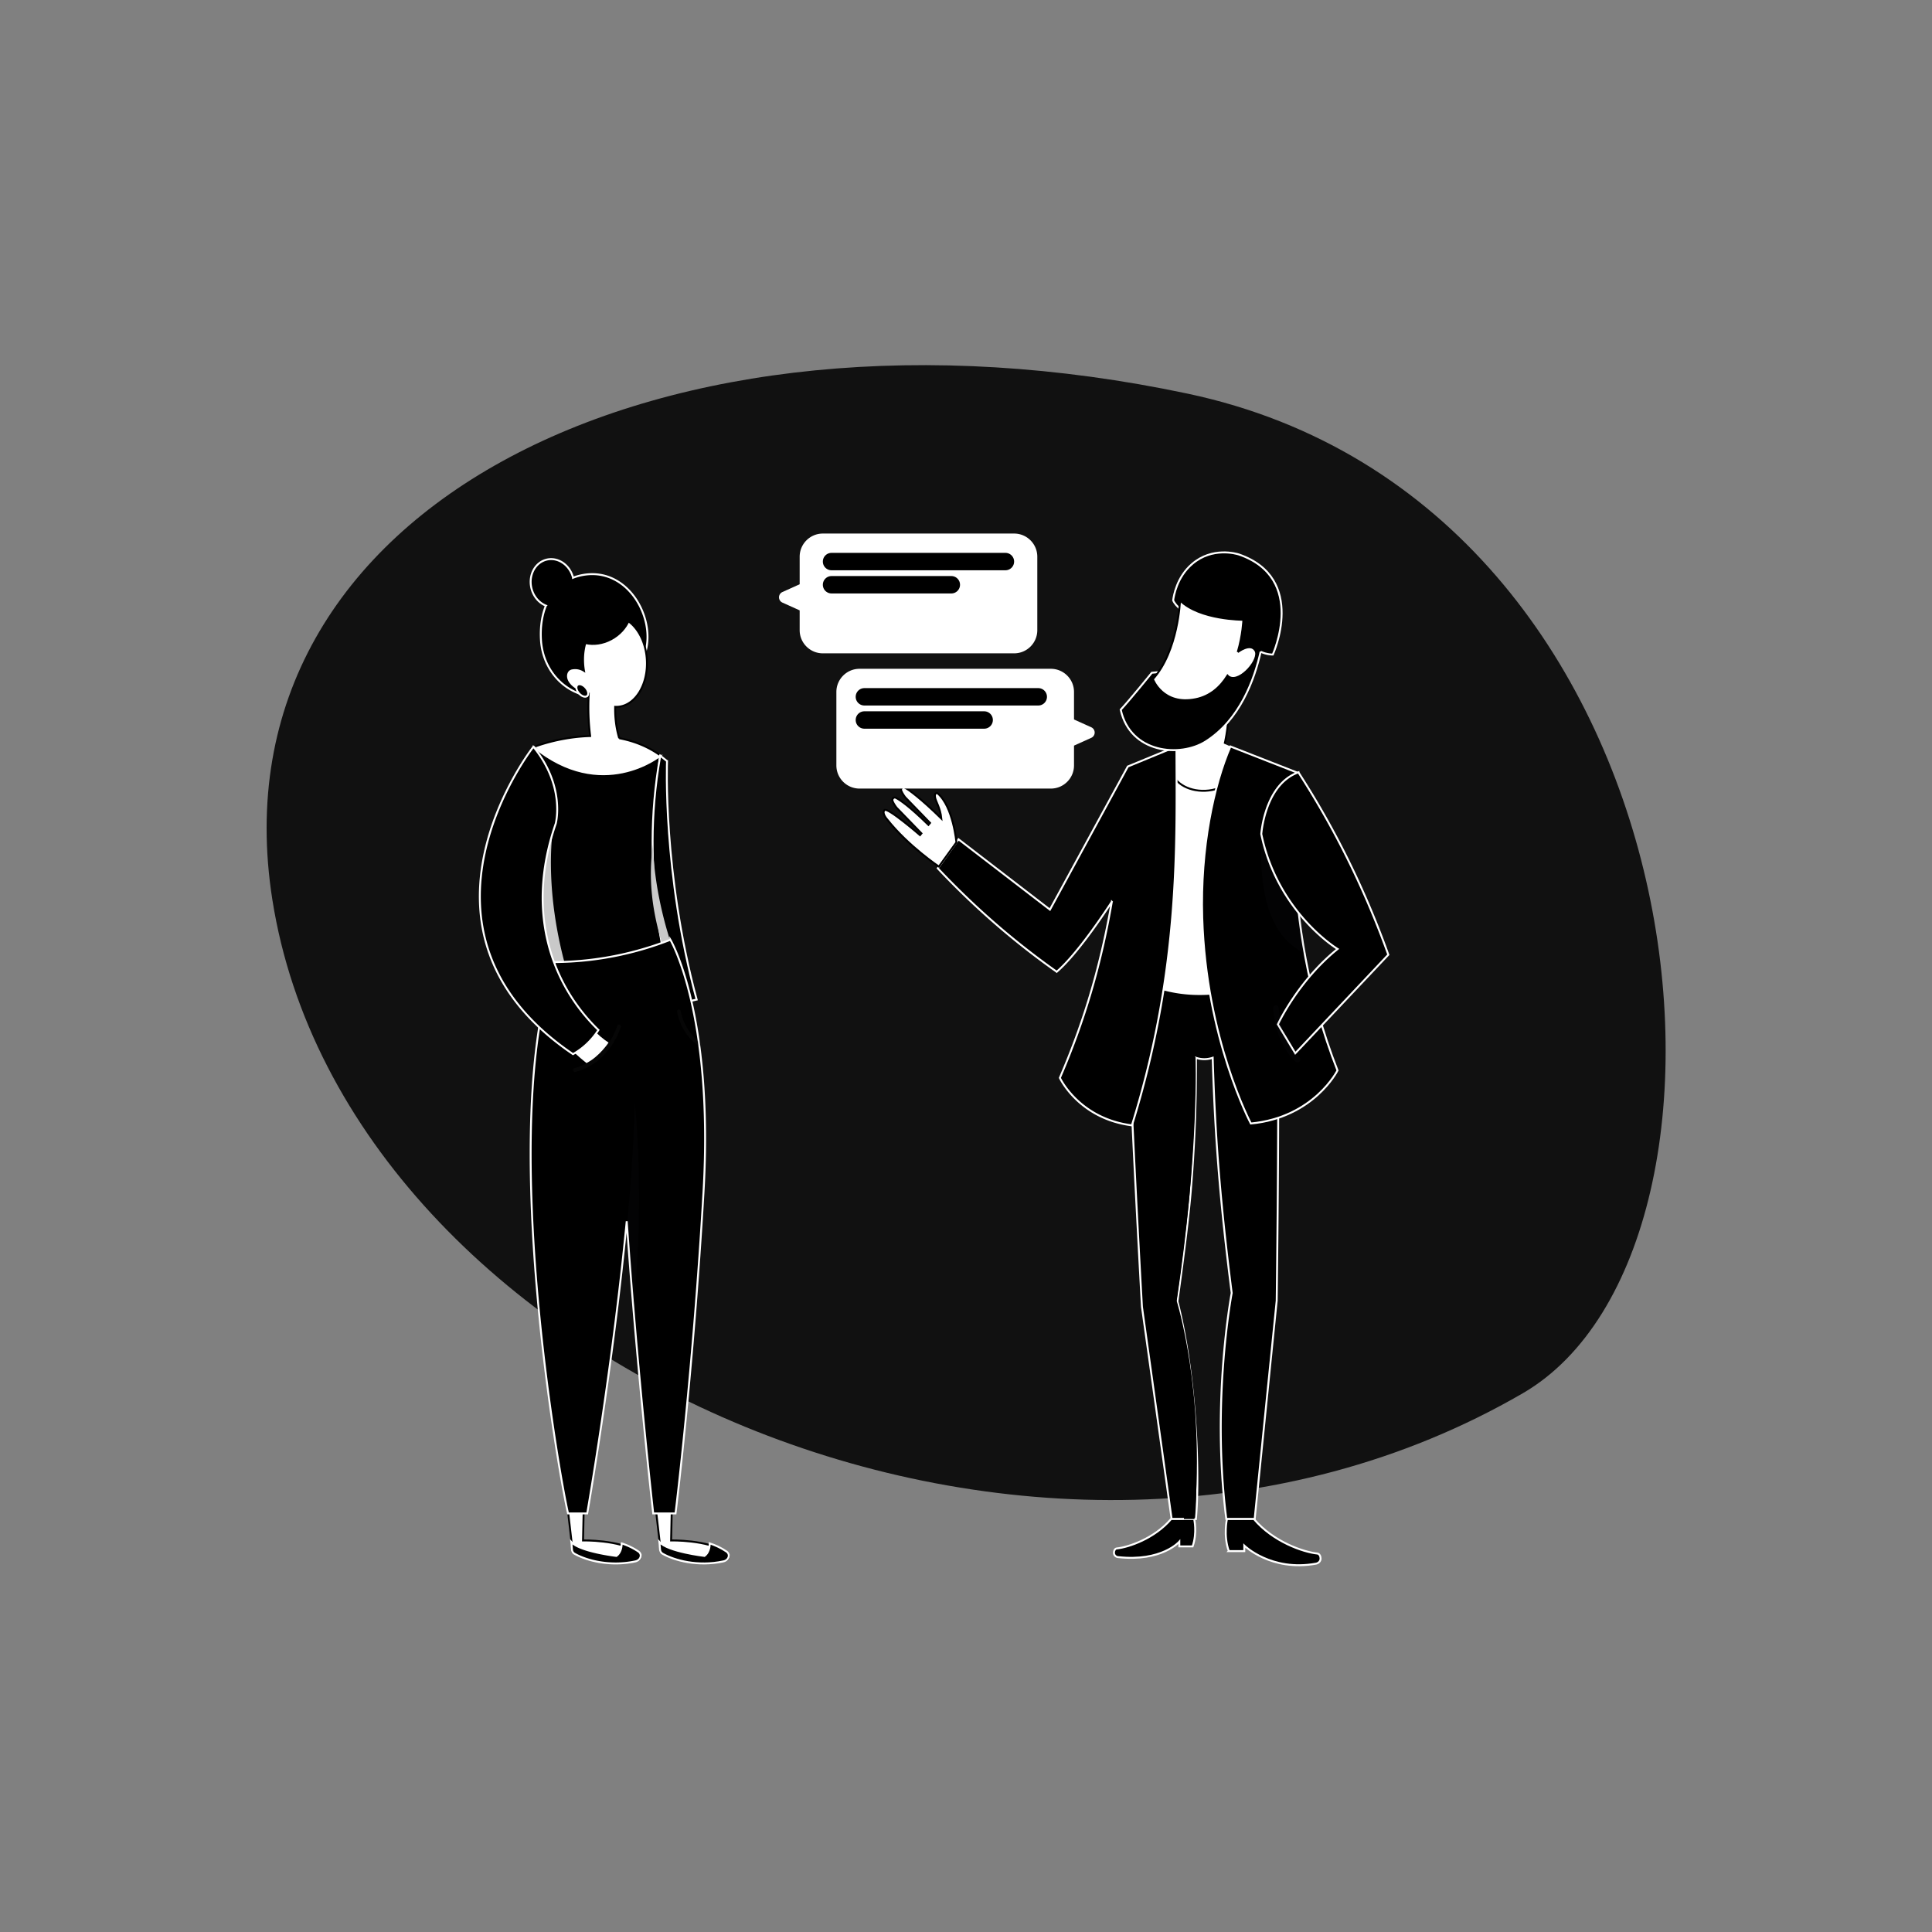
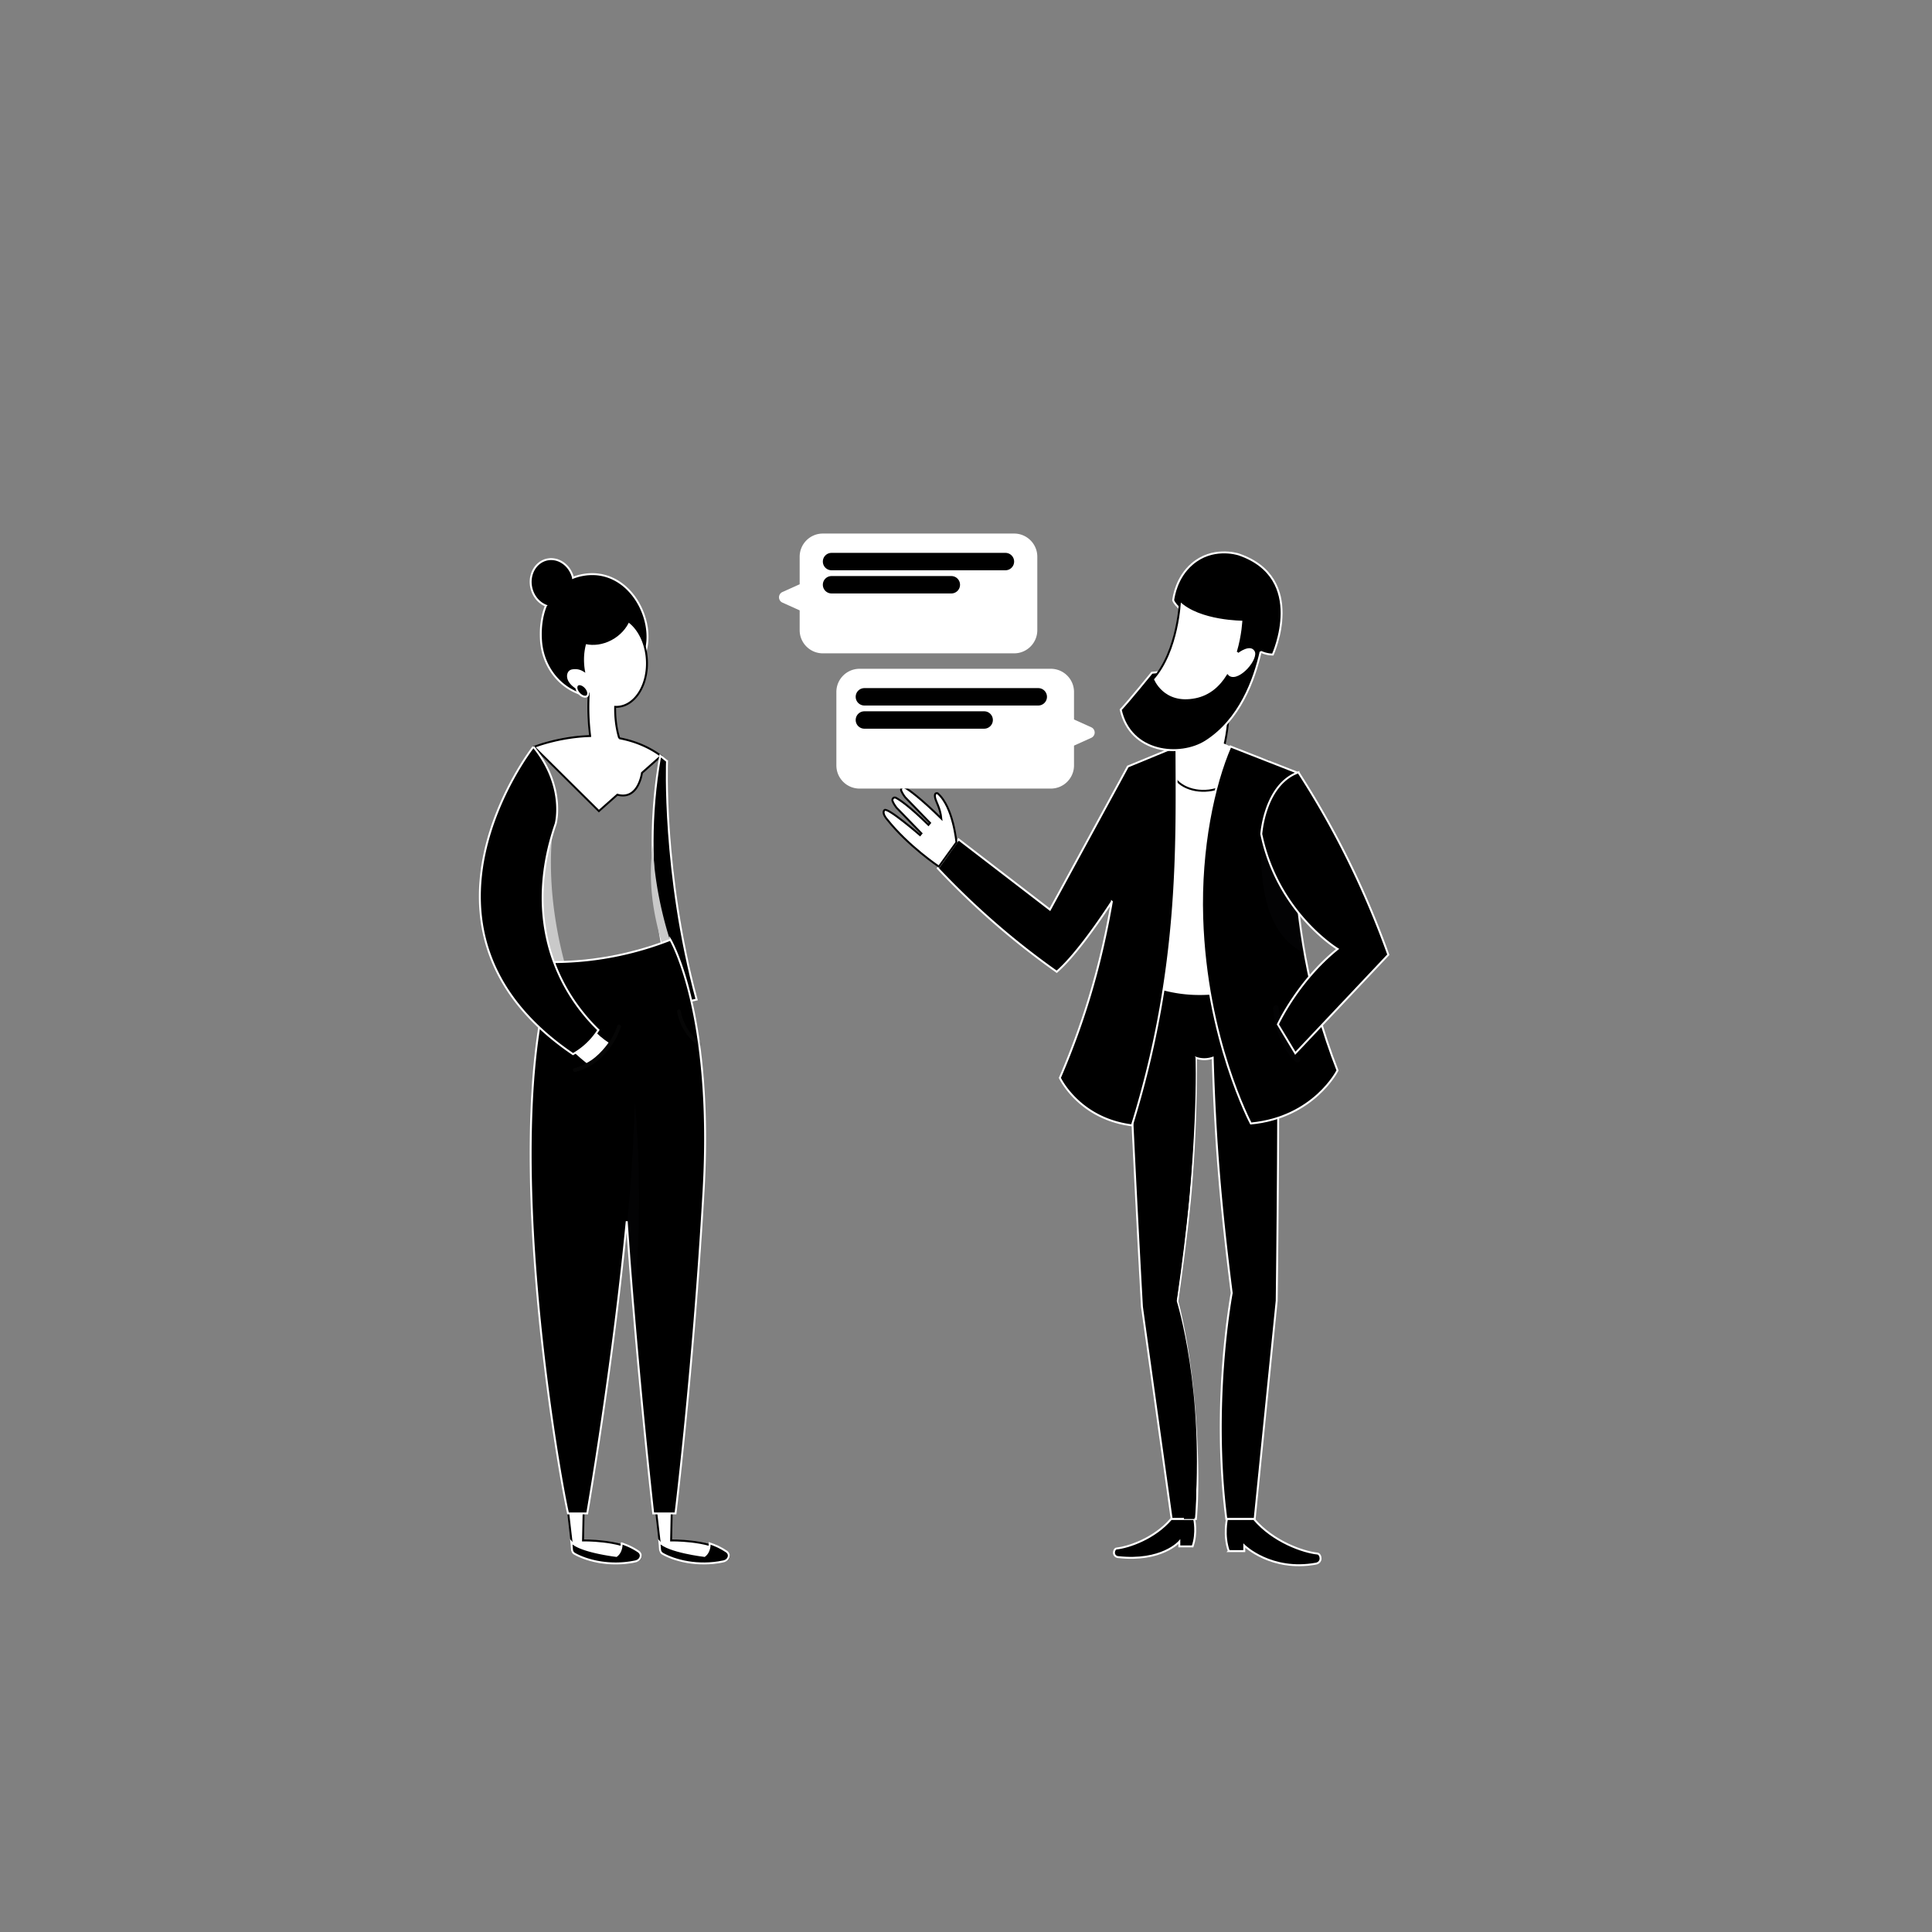
<svg xmlns="http://www.w3.org/2000/svg" width="1000" height="1000" viewBox="0 0 1000 1000">
  <rect x="0" y="0" width="1000" height="1000" fill="#808080" stroke="none" />
  <g fill="none" fill-rule="evenodd">
-     <path fill="#111" d="M141 465.86C108.572 261.074 343.865 146.4 614.666 203.737c270.802 57.337 304.198 441.586 173.497 517.43C539.074 865.71 179.313 707.822 141 465.859z" />
    <path fill="#000" stroke="#FFF" d="M282.562 313.485c-2.999-1.201-5.593-3.764-6.952-7.28-2.481-6.424.101-13.586 5.755-16.012 5.663-2.417 12.254.826 14.735 7.242.206.531.376 1.068.513 1.607a26.73 26.73 0 0 1 5.596-1.518c22.783-3.656 37.01 22.041 31.913 39.748-4.388 15.238-11.1 22.731-23.636 23.315-15.762.735-29.388-11.992-30.475-29.222-.418-6.57.453-12.687 2.55-17.88z" />
    <path fill="#FFF" stroke="#000" d="M320.522 382.096c7.395 1.39 14.863 4.187 21.648 9.169l-9.876 8.759c-.39 2.474-2.768 14.06-12.758 11.315l-9.56 8.479-33.556-33.231s12.888-5.163 29.045-5.61a119.72 119.72 0 0 1-.734-21.939c-6.391-.583-9.87-4.14-11.014-6.33-1.547-2.967-.48-6.167 2.22-6.693 2.732-.518 4.846.222 6.331 1.17a33.302 33.302 0 0 1-.42-3.6c-.818-12.93 5.9-23.926 15.01-24.564 9.1-.628 17.143 9.335 17.95 22.255.818 12.93-5.9 23.926-15.01 24.564a11.81 11.81 0 0 1-1.386.016c-.082 4.074.235 10.078 2.11 16.24z" />
-     <path fill="#000" stroke="#FFF" d="M341.654 391.193s-30.115 24.328-65.537-4.675c0 0-22.587 78.6 10.182 121.175 0 0 40.298-19.177 62.884-15.433 0 0-13.285-57.552-7.529-101.067z" />
    <path fill="#000" stroke="#FFF" d="M345.252 393.954s-2.359 57.79 15.328 123.418l-10.004 2.346s-12.874-34.169-12.79-84.406c.03-13.48 1.147-28.293 3.96-44.17l3.506 2.812z" />
    <path fill="#C9C9C9" d="M337.913 437.277c.01-.03.01-.061.02-.081.832 27.19 9.497 51.272 9.497 51.272l-4.314 1.443c-.134-.437-.267-.884-.401-1.331-5.194-17.386-7.222-33.267-4.802-51.303zm-50.816 70.416c-6.552-14.195-16.06-44.678-.46-81.4 0 0-6.398 31.956 7.356 78.362a218.278 218.278 0 0 0-6.896 3.038z" />
-     <path fill="#D0EAEE" d="M291.539 516.018s-2.082-2.914-4.6-8.197c.957-.427 3.389-1.505 6.824-2.903a221.532 221.532 0 0 0 2.82 8.565l-5.044 2.535z" />
    <path fill="#FFF" stroke="#000" d="M347.865 774.093l-.498 23.247s18.472-.49 28.69 6.014c.71.45 1.18 1.199 1.18 2.068 0 1.189-.854 2.178-1.985 2.328-15.29 1.988-27.76-1.649-33.253-4.656l-3.336-29.001h9.202z" />
    <path fill="#000" stroke="#FFF" d="M374.351 808.197c.973-.203 1.898-.669 2.437-1.55.906-1.48.328-2.839-.742-3.568-2.812-1.916-5.789-3.274-8.727-4.237 0 .01.309 4.287-2.697 6.507 0 0-18.985-2.22-23.329-7.206l.347 3.983c.077.882.558 1.652 1.29 2.068 6.136 3.506 18.215 6.79 31.421 4.003z" />
    <path fill="#FFF" stroke="#000" d="M302.272 774.093l-.5 23.247s18.477-.49 28.698 6.014c.71.45 1.18 1.199 1.18 2.068 0 1.189-.854 2.178-1.985 2.328-15.293 1.988-27.767-1.649-33.261-4.656l-3.328-29.001h9.196z" />
    <path fill="#000" stroke="#FFF" d="M328.764 808.197c.973-.203 1.898-.669 2.437-1.55.906-1.48.328-2.839-.741-3.568-2.803-1.916-5.79-3.274-8.717-4.237-.01.01.298 4.287-2.707 6.507 0 0-18.985-2.22-23.33-7.206l.347 3.983c.077.882.559 1.652 1.29 2.068 6.137 3.506 18.216 6.79 31.421 4.003zM347 486.418a168.994 168.994 0 0 1-26.75 7.994 165.86 165.86 0 0 1-33.054 3.552c-29.792 85.074 2.303 266.04 6.822 285.379h9.921s13.25-75.805 20.457-151.225c5.411 77.768 13.71 151.225 13.71 151.225h11.543s9.182-74.226 14.498-166.556c5.325-92.32-17.146-130.37-17.146-130.37z" />
    <path fill="#FFF" d="M306.908 532.668c2.68 2.997 5.025 4.929 8.085 6.98 0 0-4.729 7.22-11.43 10.595 0 0-5.75-4.56-7.857-7.1 3.737-3.485 7.465-6.98 11.202-10.475z" />
    <path fill="#58C8DE" d="M276.097 386.518s-74.373 94.713 20.478 159.1l13.158-12.494s-45.687-38.198-22.087-106.824c0 0 5.192-19.215-11.55-39.782z" />
    <path fill="#000" stroke="#FFF" d="M276.097 386.518s-74.373 94.713 20.478 159.1a36.388 36.388 0 0 0 7.58-5.652 38.176 38.176 0 0 0 5.578-6.842c-6.28-6.116-19.766-20.679-25.815-44.183-4.267-16.56-4.893-37.572 3.728-62.64 0 0 5.192-19.216-11.55-39.783z" />
    <path fill="#000" d="M293.553 326.155c3.725 7.59 13.988 9.915 22.922 5.194 8.934-4.721 13.163-14.696 9.438-22.286-3.725-7.59-13.988-9.925-22.922-5.204-8.934 4.72-13.163 14.706-9.438 22.296z" />
    <path fill="#343839" d="M324.636 632.378s3.067-28.374 3.944-61.785c0 0 5.418 51.209-.778 105.45l-3.166-43.665z" opacity=".07" />
    <path fill="#343839" d="M319.513 531.016c.163-.538.7-.832 1.208-.66.508.173.786.74.623 1.278-.02.061-1.41 4.676-5.043 9.889-3.623 5.202-9.529 11.024-18.53 13.316-.519.132-1.036-.203-1.16-.75-.125-.538.19-1.086.709-1.218 8.187-2.089 13.632-7.261 17.112-12.089 3.47-4.817 4.928-9.27 5.071-9.726l.01-.04zm30.946-7.353c-.077-.548.278-1.075.796-1.157.527-.09 1.016.284 1.102.842v.02l.02.082c.009.07.028.182.057.334a29.15 29.15 0 0 0 1.821 5.588c1.515 3.388 4.123 7.435 8.485 10.173.46.284.604.913.335 1.39a.928.928 0 0 1-1.313.354c-4.803-3.012-7.622-7.424-9.232-11.054-1.62-3.631-2.062-6.501-2.071-6.572z" opacity=".12" />
    <path fill="#000" stroke="#FFF" d="M298.923 354.465c.997-.777 2.918-.1 4.287 1.508 1.37 1.61 1.672 3.547.676 4.323-.996.776-2.917.1-4.287-1.509-1.37-1.61-1.672-3.546-.676-4.322z" />
    <g>
      <path fill="#000" stroke="#FFF" d="M583.63 505.948c-.723 24.975 7.437 170.42 7.437 170.42l15.369 109.883h12.562c2.133-23.986 0-75.174-9.572-112.688 0 0 5.187-36.534 6.886-56.797a775.978 775.978 0 0 0 2.7-69.272c.98.34 2.366.694 4.045.73a13.26 13.26 0 0 0 4.628-.73c1.26 42.602 4.058 76.188 9.84 121.766 0 0-10.612 55.84-2.78 116.991h14.667l11.407-113.039s1.776-133.81 0-167.264H583.63z" />
      <path fill="#FFF" stroke="#000" d="M596.884 391.642a390.836 390.836 0 0 0-10.295 52.86 394.866 394.866 0 0 0-2.8 61.31c6.92 3.698 18.638 8.99 33.822 9.63 13.216.558 27.983-2.094 43.12-9.63 0 0-10.35-56.006-4.15-111.83l-24.114-7.618H616.3l-19.415 5.278z" />
      <path fill="#FFF" stroke="#000" d="M620.173 385.059c2.258-9.56 2.254-18.916 2.262-18.947l13.782-6.534c0 10.683-.66 18.703-2.747 27.229 4.17 2.056 6.94 5.472 7.092 9.45.257 6.774-7.186 12.615-16.623 13.043-9.437.427-17.297-4.719-17.555-11.495-.23-6.08 5.74-11.408 13.79-12.746z" />
      <path fill="#FFF" d="M609.2 386.6l11.11-4.062 18.759 8.488 1.499-3.053-9.821-4.313-21.739 18.968z" />
      <path fill="#000" stroke="#FFF" d="M636.866 386.364l35.153 13.759s-11.534 72.719 20.272 153.932c0 0-12.152 24.348-44.845 27.47 0 0-23.223-43.639-25.172-106.506-1.112-35.893 5.943-68.817 14.592-88.655z" />
      <path fill="#EFEDDA" d="M675.635 493.511l-.004-.001a354.851 354.851 0 0 1-3.503-26.786v.001a355.806 355.806 0 0 0 3.507 26.786z" />
      <path fill="#343839" d="M675.635 493.511c-28.473-12.594-22.209-61.227-22.209-61.227l18.534 34.32a342.234 342.234 0 0 0 3.675 26.907z" opacity=".07" />
      <path fill="#000" stroke="#FFF" d="M672.052 399.758a454.03 454.03 0 0 1 30.125 54.484 464.773 464.773 0 0 1 16.414 39.92l-48.148 51.01-9.012-14.97s10.3-22.382 30.898-39.011c0 0-31.022-18.727-39.488-59.479 0 0 1.72-25.72 19.211-31.954zM575.47 466.765c-8.888 13.586-19.992 28.855-28.51 36.22a400.34 400.34 0 0 1-28.943-22.478 411.546 411.546 0 0 1-32.619-31.065l10.731-15.02 47.31 36.397 40.317-74.077 25.178-10.378c.05 48.826 2.343 114.575-23.059 196.117-27.497-3.486-37.29-24.573-37.29-24.573 13.24-30.694 21.399-59.59 26.884-91.143z" />
      <path fill="#000" stroke="#FFF" d="M652.505 337.33c-3.198 14.336-10.764 35.3-28.449 46.479-13.196 8.342-38.997 6.159-43.978-16.469 4.413-4.68 16.116-19.119 16.116-19.119l38.78-3.935c2.184-5.072 4.93-12.565 6.461-21.038-15.377 2.074-31.42-5.975-34.205-12.501.295-2.246 1.806-11.957 9.8-18.832 10.472-9.005 22.966-5.318 24.254-4.912 35.513 12.28 17.519 51.784 17.519 51.784s-2.942.122-6.298-1.457z" />
      <path fill="#FFF" stroke="#000" d="M640.654 337.517l.016-.012s6.517-5.1 9.126-.754c2.61 4.345-7.717 16.485-13.323 13.778 0 0-.589-.22-1.12-.832-3.644 5.845-8.897 10.68-16.463 12.202-17.065 3.434-22.155-10.375-22.155-10.375 13.104-14.575 14.037-40.736 14.037-40.736 10.278 10.102 32.792 10.002 32.792 10.002s-.274 7.847-2.91 16.727z" />
      <path fill="#000" stroke="#FFF" d="M617.29 800.41h-6.877v-2.436s-9.08 10.505-31.788 7.973c-1.129-.125-2.054-1.035-2.054-2.29 0-.996.536-2.088 1.431-2.178 6.136-.612 19.61-5.183 28.145-15.228h11.96s1.66 7.155-.817 14.16zM636.019 802.86h8.024V800s13.883 13.573 37.087 9.353c1.306-.237 2.395-1.214 2.395-2.687 0-1.168-.624-2.448-1.67-2.553-7.157-.72-22.877-6.08-32.836-17.863h-13.952s-1.937 8.393.952 16.608z" />
      <path fill="#FFF" stroke="#000" d="M485.344 410.641s-1.847-.749-1.385 1.999c.396 2.357 2.713 5.458 3.268 11.02-10.516-10.317-16.944-15.043-19.072-16.12-1.02-.517-2.116.617-1.674 1.74.623 1.58 2.01 3.36 2.01 3.36l12.892 13.306-.825 1.002c-9.981-9.749-14.813-12.98-16.905-14.038-1.021-.517-2.117.618-1.675 1.74.625 1.58 2.01 3.36 2.01 3.36l12.935 13.35-.73.888s-16.862-14.613-18.4-12.947c-1.54 1.665 1.384 4.829 1.384 4.829 10.93 13.82 26.79 24.418 26.79 24.418 3.025-4.181 6.05-8.361 9.074-12.543 0 0-1.616-18.37-9.697-25.364z" />
      <path fill="#343839" d="M671.565 549.954c-.33 0-.66-.122-.931-.372-10.915-10.1-11.629-26.943-11.655-27.654-.03-.866.59-1.596 1.383-1.63.788-.03 1.463.641 1.494 1.507.006.161.708 16.19 10.64 25.383.607.56.681 1.551.167 2.213-.286.365-.69.553-1.098.553z" opacity=".07" />
      <path fill="#000" d="M618.81 547.084s1.91 48.232-9.756 126.285c0 0 14.854 46.711 9.184 112.882h-5.445s6.002-70.173-11.675-111.263c0 0 15.23-50.573 15.23-127.904h2.461z" />
    </g>
    <path fill="#FFF" d="M413.906 315.927l-8.93-4.024a3 3 0 0 1 0-5.47l8.93-4.025v-14.24c0-6.628 5.373-12 12-12h99c6.628 0 12 5.372 12 12v38c0 6.627-5.372 12-12 12h-99c-6.627 0-12-5.373-12-12v-10.24z" />
    <path fill="#000" d="M430.406 286.168h90a4.5 4.5 0 0 1 0 9h-90a4.5 4.5 0 1 1 0-9zm0 12h62a4.5 4.5 0 0 1 0 9h-62a4.5 4.5 0 1 1 0-9z" />
    <path fill="#FFF" d="M555.906 385.927v10.24c0 6.628-5.372 12-12 12h-99c-6.627 0-12-5.372-12-12v-38c0-6.627 5.373-12 12-12h99c6.628 0 12 5.373 12 12v14.241l8.93 4.025a3 3 0 0 1 0 5.47l-8.93 4.024z" />
    <path fill="#000" d="M447.406 356.168h90a4.5 4.5 0 0 1 0 9h-90a4.5 4.5 0 1 1 0-9zm0 12h62a4.5 4.5 0 0 1 0 9h-62a4.5 4.5 0 1 1 0-9z" />
  </g>
</svg>